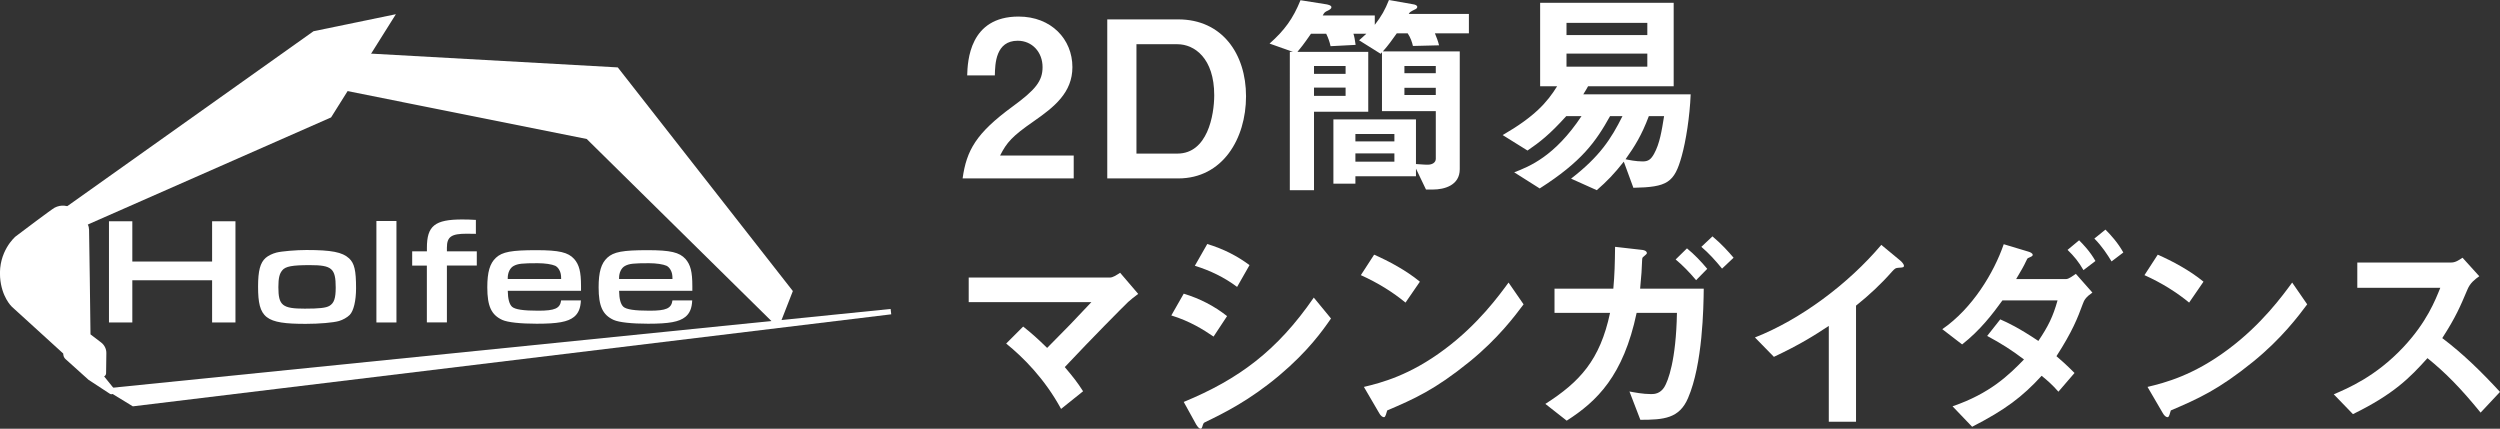
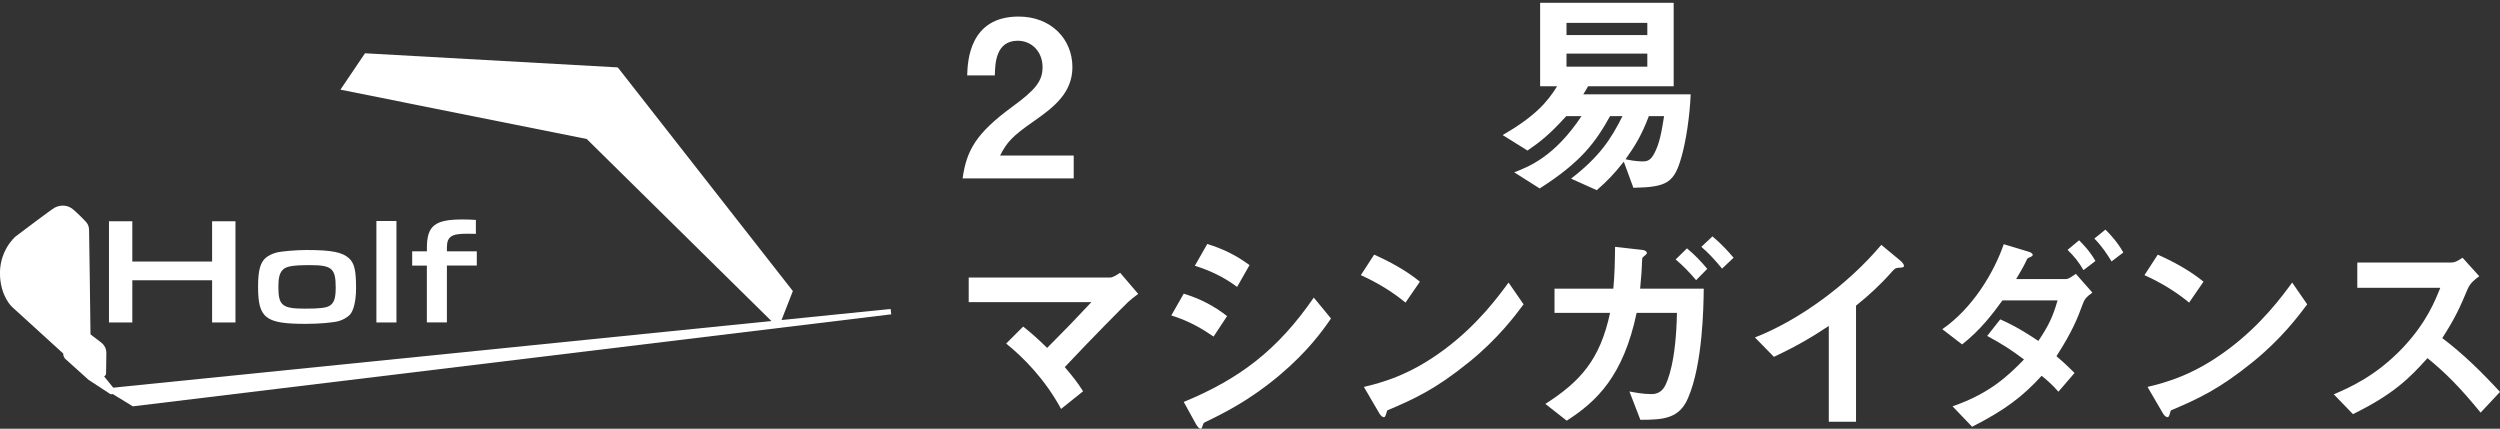
<svg xmlns="http://www.w3.org/2000/svg" id="a" viewBox="0 0 573.78 98.4">
  <rect x="0" y="0" width="573.78" height="98.4" fill="#333333" stroke="none" />
  <defs>
    <style>.b{fill:#fff;}</style>
  </defs>
  <g>
    <path class="b" d="M220.93,40.95c.9-6.5,3.15-10.4,11.4-16.45,5.35-3.9,6.95-5.9,6.95-9.1,0-3.45-2.4-6.05-5.7-6.05-5.05,0-5.2,5.25-5.25,7.95h-6.35c.1-3.25,.5-13.5,11.8-13.5,7.5,0,12.35,5.2,12.35,11.6,0,5.85-4.15,9.15-8.9,12.45-4.9,3.4-6.15,4.8-7.7,7.85h16.9v5.25h-25.5Z" />
-     <path class="b" d="M270.43,40.95h-16.3V4.45h16.3c10.05,0,15.55,7.9,15.55,17.65s-5.4,18.85-15.55,18.85Zm-.2-30.8h-9.4v25.1h9.4c6.9,0,8.45-8.8,8.45-13.4,0-8.5-4.55-11.7-8.45-11.7Z" />
-     <path class="b" d="M329.33,7.65c.35,.8,.75,1.9,.95,2.75l-6,.15c-.15-.75-.55-1.95-1.2-2.9h-2.5c-1.1,1.55-1.95,2.75-3.2,4.15h17.65v27.05c0,3.7-3.55,4.65-6.15,4.65h-1.6l-2.3-4.8v1.75h-13.9v1.7h-5.05v-14.75h18.95v10.25c2.05,.15,2.3,.15,2.7,.15,1.05,0,1.85-.5,1.85-1.35v-10.95h-12.35V12l-.3,.35-4.95-3.1c.7-.6,1.15-1.05,1.65-1.5h-2.95c.2,.6,.35,1.4,.5,2.55l-5.75,.3c-.2-.95-.55-1.95-1-2.85h-3.5c-1.65,2.4-2.5,3.45-3.1,4.15h16.25v13.75h-12.45v18h-5.55V11.9h.7l-5.35-1.9c3.45-3.05,5.4-5.75,7.1-9.95l6,.95c.2,.05,1.1,.2,1.1,.65,0,.3-.35,.55-.75,.75-.75,.35-.85,.4-1.25,1.15h11.95v2.15c1.55-2,2.35-3.45,3.25-5.7l5.65,1c.3,.05,.85,.2,.85,.6,0,.3-.35,.5-.5,.55-1.1,.55-1.25,.65-1.45,1.05h13.8V7.65h-7.8Zm-20.5,7.5h-7.25v1.8h7.25v-1.8Zm0,4.95h-7.25v1.9h7.25v-1.9Zm11.2,10.65h-8.95v1.7h8.95v-1.7Zm0,4.45h-8.95v1.9h8.95v-1.9Zm9.5-20.05h-7.2v1.65h7.2v-1.65Zm0,5h-7.2v1.65h7.2v-1.65Z" />
    <path class="b" d="M385.98,35.8c-1.7,6.15-3.3,7.15-11.1,7.3l-2.2-6c-2.2,2.8-3.85,4.5-6.2,6.55l-5.9-2.65c6.6-5.1,9.2-9.15,11.8-14.35h-2.85c-3.25,5.85-6.5,10.45-16.15,16.6l-5.85-3.7c3.5-1.35,9.3-3.65,15.45-12.9h-3.5c-3.85,4.25-6.05,5.95-8.9,7.9l-5.7-3.55c7.35-4.25,10.2-7.5,12.5-11.2h-3.9V.65h30.65V19.8h-19.65c-.4,.75-.55,.95-1.1,1.85h24.65c-.2,5.1-1.1,10.75-2.05,14.15Zm-7.9-30.55h-18.55v2.8h18.55v-2.8Zm0,7.05h-18.55v3h18.55v-3Zm.35,14.35c-1.65,4.4-3.25,6.95-5.35,9.9,.7,.15,2.35,.5,3.95,.5,1.3,0,1.9-.5,2.6-1.75,1.3-2.35,1.75-5.25,2.3-8.65h-3.5Z" />
    <path class="b" d="M258.93,69.3c-1.25,1.2-8.35,8.35-14.55,14.95,1.9,2.25,2.9,3.5,4.2,5.55l-5.05,4.05c-3.75-6.9-8.65-11.8-12.6-15l3.9-3.9c1.9,1.5,3.35,2.8,5.5,4.9,3.9-3.9,6.75-6.85,10.15-10.5h-28.15v-5.65h32.4c.7,0,1.5-.55,2.35-1.1l4.15,4.85c-1,.75-1.75,1.35-2.3,1.85Z" />
    <path class="b" d="M278.53,77.25c-2.35-1.6-5.45-3.55-9.7-4.85l2.85-5c3.75,1.15,6.95,2.8,9.95,5.15l-3.1,4.7Zm15.1,8.9c-6.85,5.75-12.6,8.6-17.15,10.8-.2,.1-.3,.25-.4,.55-.2,.7-.3,.9-.5,.9-.5,0-1.05-.95-1.25-1.35l-2.65-4.8c12.6-5.2,21.45-11.75,29.85-23.95l3.95,4.8c-1.9,2.75-5.25,7.5-11.85,13.05Zm-9.7-20.3c-2.95-2.2-6.15-3.75-9.7-4.85l2.85-5c3.8,1.15,6.95,2.8,9.7,4.85l-2.85,5Z" />
    <path class="b" d="M322.58,69.45c-2.85-2.35-6.25-4.5-10.25-6.3l3.05-4.7c3.3,1.45,7.35,3.6,10.5,6.2l-3.3,4.8Zm14.65,13.6c-7.9,6.4-12.65,8.5-18.85,11.15-.25,.7-.35,1.55-.75,1.55-.3,0-.75-.3-1.1-.95l-3.5-6c4-.95,10.55-2.65,18.55-8.65,7.65-5.7,12.45-12.3,14.65-15.3l3.45,5c-1.95,2.6-5.85,7.85-12.45,13.2Z" />
    <path class="b" d="M387.43,91.35c-2,4.7-5.55,5-10.95,5l-2.5-6.5c1.1,.2,3.05,.6,5,.6,.75,0,2.05-.1,3-1.6,.85-1.4,2.7-6.05,2.9-17.05h-9.25c-3.05,14.45-9.1,20.3-16.05,24.75l-4.9-3.85c7.9-5.05,12.55-10.05,14.85-20.9h-12.75v-5.55h13.5c.3-3.4,.35-5.65,.4-9.6l6.15,.7c.2,0,1.15,.15,1.15,.75q0,.2-.7,.75c-.4,.3-.35,.35-.4,1-.05,1.75-.15,3.3-.45,6.4h14.6c-.05,4.4-.25,17.35-3.6,25.1Zm1.85-27.05c-1.6-1.9-3.25-3.55-4.7-4.75l2.6-2.55c1.7,1.4,3.2,2.95,4.65,4.7l-2.55,2.6Zm5.95-2.65c-1.5-1.85-3-3.5-4.75-5l2.55-2.4c2.2,1.85,3.65,3.5,4.85,4.9l-2.65,2.5Z" />
    <path class="b" d="M435.78,61.45c-.75,.05-.85,.15-1.55,.9-2.5,2.85-5.3,5.45-8.25,7.8v26.65h-6.25v-22c-3.4,2.25-6.75,4.35-12.6,7.1l-4.35-4.45c10.45-4.1,21.45-12.3,29-21.25l4.35,3.6c.2,.15,.85,.8,.85,1.2,0,.35-.2,.4-1.2,.45Z" />
    <path class="b" d="M478.03,69.75c-1.2,3.25-2.35,6.25-6.05,12,1.05,.9,2.1,1.8,4.15,3.85l-3.7,4.3c-1.4-1.6-2.55-2.6-3.85-3.65-4.45,4.85-8.35,7.8-15.95,11.7l-4.5-4.7c8.65-2.95,13-7.25,16.4-10.75-2.9-2.2-5.2-3.65-8.45-5.4l3-3.8c1.8,.8,4.1,1.85,8.75,4.95,2.25-3.35,3.35-5.55,4.4-9.3h-12.65c-2.25,3.1-5.05,6.8-9.25,10.1l-4.55-3.5c6.9-4.75,11.85-12.95,14.1-19.5l5.65,1.7c.35,.1,1,.35,1,.75,0,.25-.2,.35-1,.7-.25,.1-.25,.2-.6,.9-.35,.8-1.1,2.1-2.2,3.95h11.45c.65,0,1.65-.8,2.25-1.2l3.8,4.3c-1.45,1-1.9,1.7-2.2,2.6Zm.15-7.75c-1.05-1.85-2.15-3.2-3.65-4.65l2.65-2.2c.95,.95,2.5,2.55,3.75,4.75l-2.75,2.1Zm6.45-2c-.95-1.55-2.2-3.5-3.95-5.25l2.55-2.05c1.2,1.2,2.85,3,4.1,5.25l-2.7,2.05Z" />
    <path class="b" d="M502.43,69.45c-2.85-2.35-6.25-4.5-10.25-6.3l3.05-4.7c3.3,1.45,7.35,3.6,10.5,6.2l-3.3,4.8Zm14.65,13.6c-7.9,6.4-12.65,8.5-18.85,11.15-.25,.7-.35,1.55-.75,1.55-.3,0-.75-.3-1.1-.95l-3.5-6c4-.95,10.55-2.65,18.55-8.65,7.65-5.7,12.45-12.3,14.65-15.3l3.45,5c-1.95,2.6-5.85,7.85-12.45,13.2Z" />
    <path class="b" d="M569.33,94.7c-4.55-5.6-8.1-9.2-12.2-12.5-4,4.45-7.7,8.25-17.1,12.85l-4.4-4.55c3.25-1.4,9.6-4.05,15.95-10.8,5.4-5.75,7.35-10.8,8.5-13.65h-19.05v-5.8h21.55c.95,0,1.7-.5,2.6-1.1l3.85,4.25c-1,.7-2.1,1.55-2.7,3-1.7,4-2.65,6.3-5.8,11.2,4.85,3.65,9.15,7.9,13.25,12.35l-4.45,4.75Z" />
  </g>
  <g>
    <g>
      <path class="b" d="M25.01,50.79h5.36v9.23h18.31v-9.23h5.36v23.22h-5.36v-9.68H30.37v9.68h-5.36v-23.22Z" />
      <path class="b" d="M80.12,59.29c1.22,1.15,1.6,2.75,1.6,6.86,0,2.89-.56,5.22-1.46,6.13-.59,.59-1.6,1.15-2.44,1.39-1.29,.38-4.53,.66-7.66,.66-9.26,0-10.93-1.29-10.93-8.53,0-3.69,.49-5.5,1.74-6.61,.59-.52,1.53-.97,2.47-1.22,1.22-.31,4.56-.59,6.89-.59,5.74,0,8.25,.49,9.78,1.91Zm-15.32,2.75c-.66,.73-.91,1.81-.91,3.86,0,4.21,.91,4.94,6.06,4.94,3.31,0,4.84-.17,5.64-.63,1.08-.63,1.46-1.74,1.46-4.21,0-4.39-.87-5.15-5.92-5.15-4.07,0-5.57,.28-6.34,1.18Z" />
      <path class="b" d="M86.39,50.72h4.6v23.29h-4.6v-23.29Z" />
      <path class="b" d="M97.98,60.96h-3.38v-3.27h3.38v-.84c0-5.01,1.81-6.48,8.11-6.48,1.08,0,1.91,.03,3.13,.1v3.2c-.94-.03-1.46-.03-2.12-.03-3.52,0-4.53,.7-4.53,3.2v.84h6.86v3.27h-6.86v13.05h-4.6v-13.05Z" />
-       <path class="b" d="M116.54,66.74c.03,1.88,.35,3.06,.97,3.66,.7,.63,2.61,.91,6.02,.91,3.83,0,5.01-.52,5.26-2.37h4.53c-.07,1.78-.56,2.96-1.57,3.79-1.43,1.15-3.73,1.57-8.56,1.57-3.73,0-6.65-.31-7.9-.87-2.51-1.15-3.45-3.13-3.45-7.48,0-3.52,.59-5.5,1.98-6.79,1.46-1.36,3.58-1.74,9.26-1.74,5.26,0,7.31,.49,8.7,2.02,1.15,1.32,1.57,2.92,1.57,6.23v1.08h-16.81Zm12.25-2.72c0-.94-.1-1.46-.42-2.05-.24-.45-.59-.8-.94-.97-.8-.35-2.33-.59-4.04-.59-3.52,0-4.53,.1-5.5,.63-.84,.45-1.36,1.53-1.36,2.78v.21h12.25Z" />
-       <path class="b" d="M142.09,66.74c.03,1.88,.35,3.06,.97,3.66,.7,.63,2.61,.91,6.02,.91,3.83,0,5.01-.52,5.26-2.37h4.53c-.07,1.78-.56,2.96-1.57,3.79-1.43,1.15-3.73,1.57-8.56,1.57-3.73,0-6.65-.31-7.9-.87-2.51-1.15-3.45-3.13-3.45-7.48,0-3.52,.59-5.5,1.98-6.79,1.46-1.36,3.59-1.74,9.26-1.74,5.26,0,7.31,.49,8.7,2.02,1.15,1.32,1.57,2.92,1.57,6.23v1.08h-16.81Zm12.25-2.72c0-.94-.1-1.46-.42-2.05-.24-.45-.59-.8-.94-.97-.8-.35-2.33-.59-4.04-.59-3.52,0-4.53,.1-5.5,.63-.84,.45-1.36,1.53-1.36,2.78v.21h12.25Z" />
    </g>
    <path class="b" d="M25.61,90.49c-.15,0-.29-.04-.42-.13l-4.86-3.18-5.3-4.77c-.26-.24-.43-.56-.48-.91l-.05-.37-11.78-10.73c-.1-.1-2.38-2.27-2.7-6.77-.42-5.93,3.4-9.22,3.56-9.36,1.41-1.07,8.36-6.3,8.95-6.6,1.44-.75,3.06-.61,4.21,.36,1.03,.87,2.45,2.28,2.94,2.83,.4,.46,.72,.89,.76,1.87,.04,.93,.3,21.16,.33,24.01l2.45,1.87c.76,.58,1.21,1.5,1.19,2.45l-.06,4.59c0,.32-.18,.6-.45,.74l2.29,2.84c.24,.3,.23,.72-.03,1-.15,.17-.36,.25-.57,.25Z" />
-     <path class="b" d="M25.87,89.32h0s0,0,0,0Z" />
-     <polygon class="b" points="19.09 52 14.82 47.76 71.95 7.17 90.86 3.26 75.98 26.96 75.8 27.03 19.09 52" />
+     <path class="b" d="M25.87,89.32h0s0,0,0,0" />
    <polygon class="b" points="178.66 75.27 134.66 31.9 78.13 20.58 83.77 12.23 141.79 15.47 181.97 66.8 178.66 75.27" />
    <polygon class="b" points="30.49 93.26 23.82 89.19 204.41 70.91 204.55 72.14 30.49 93.26" />
  </g>
</svg>